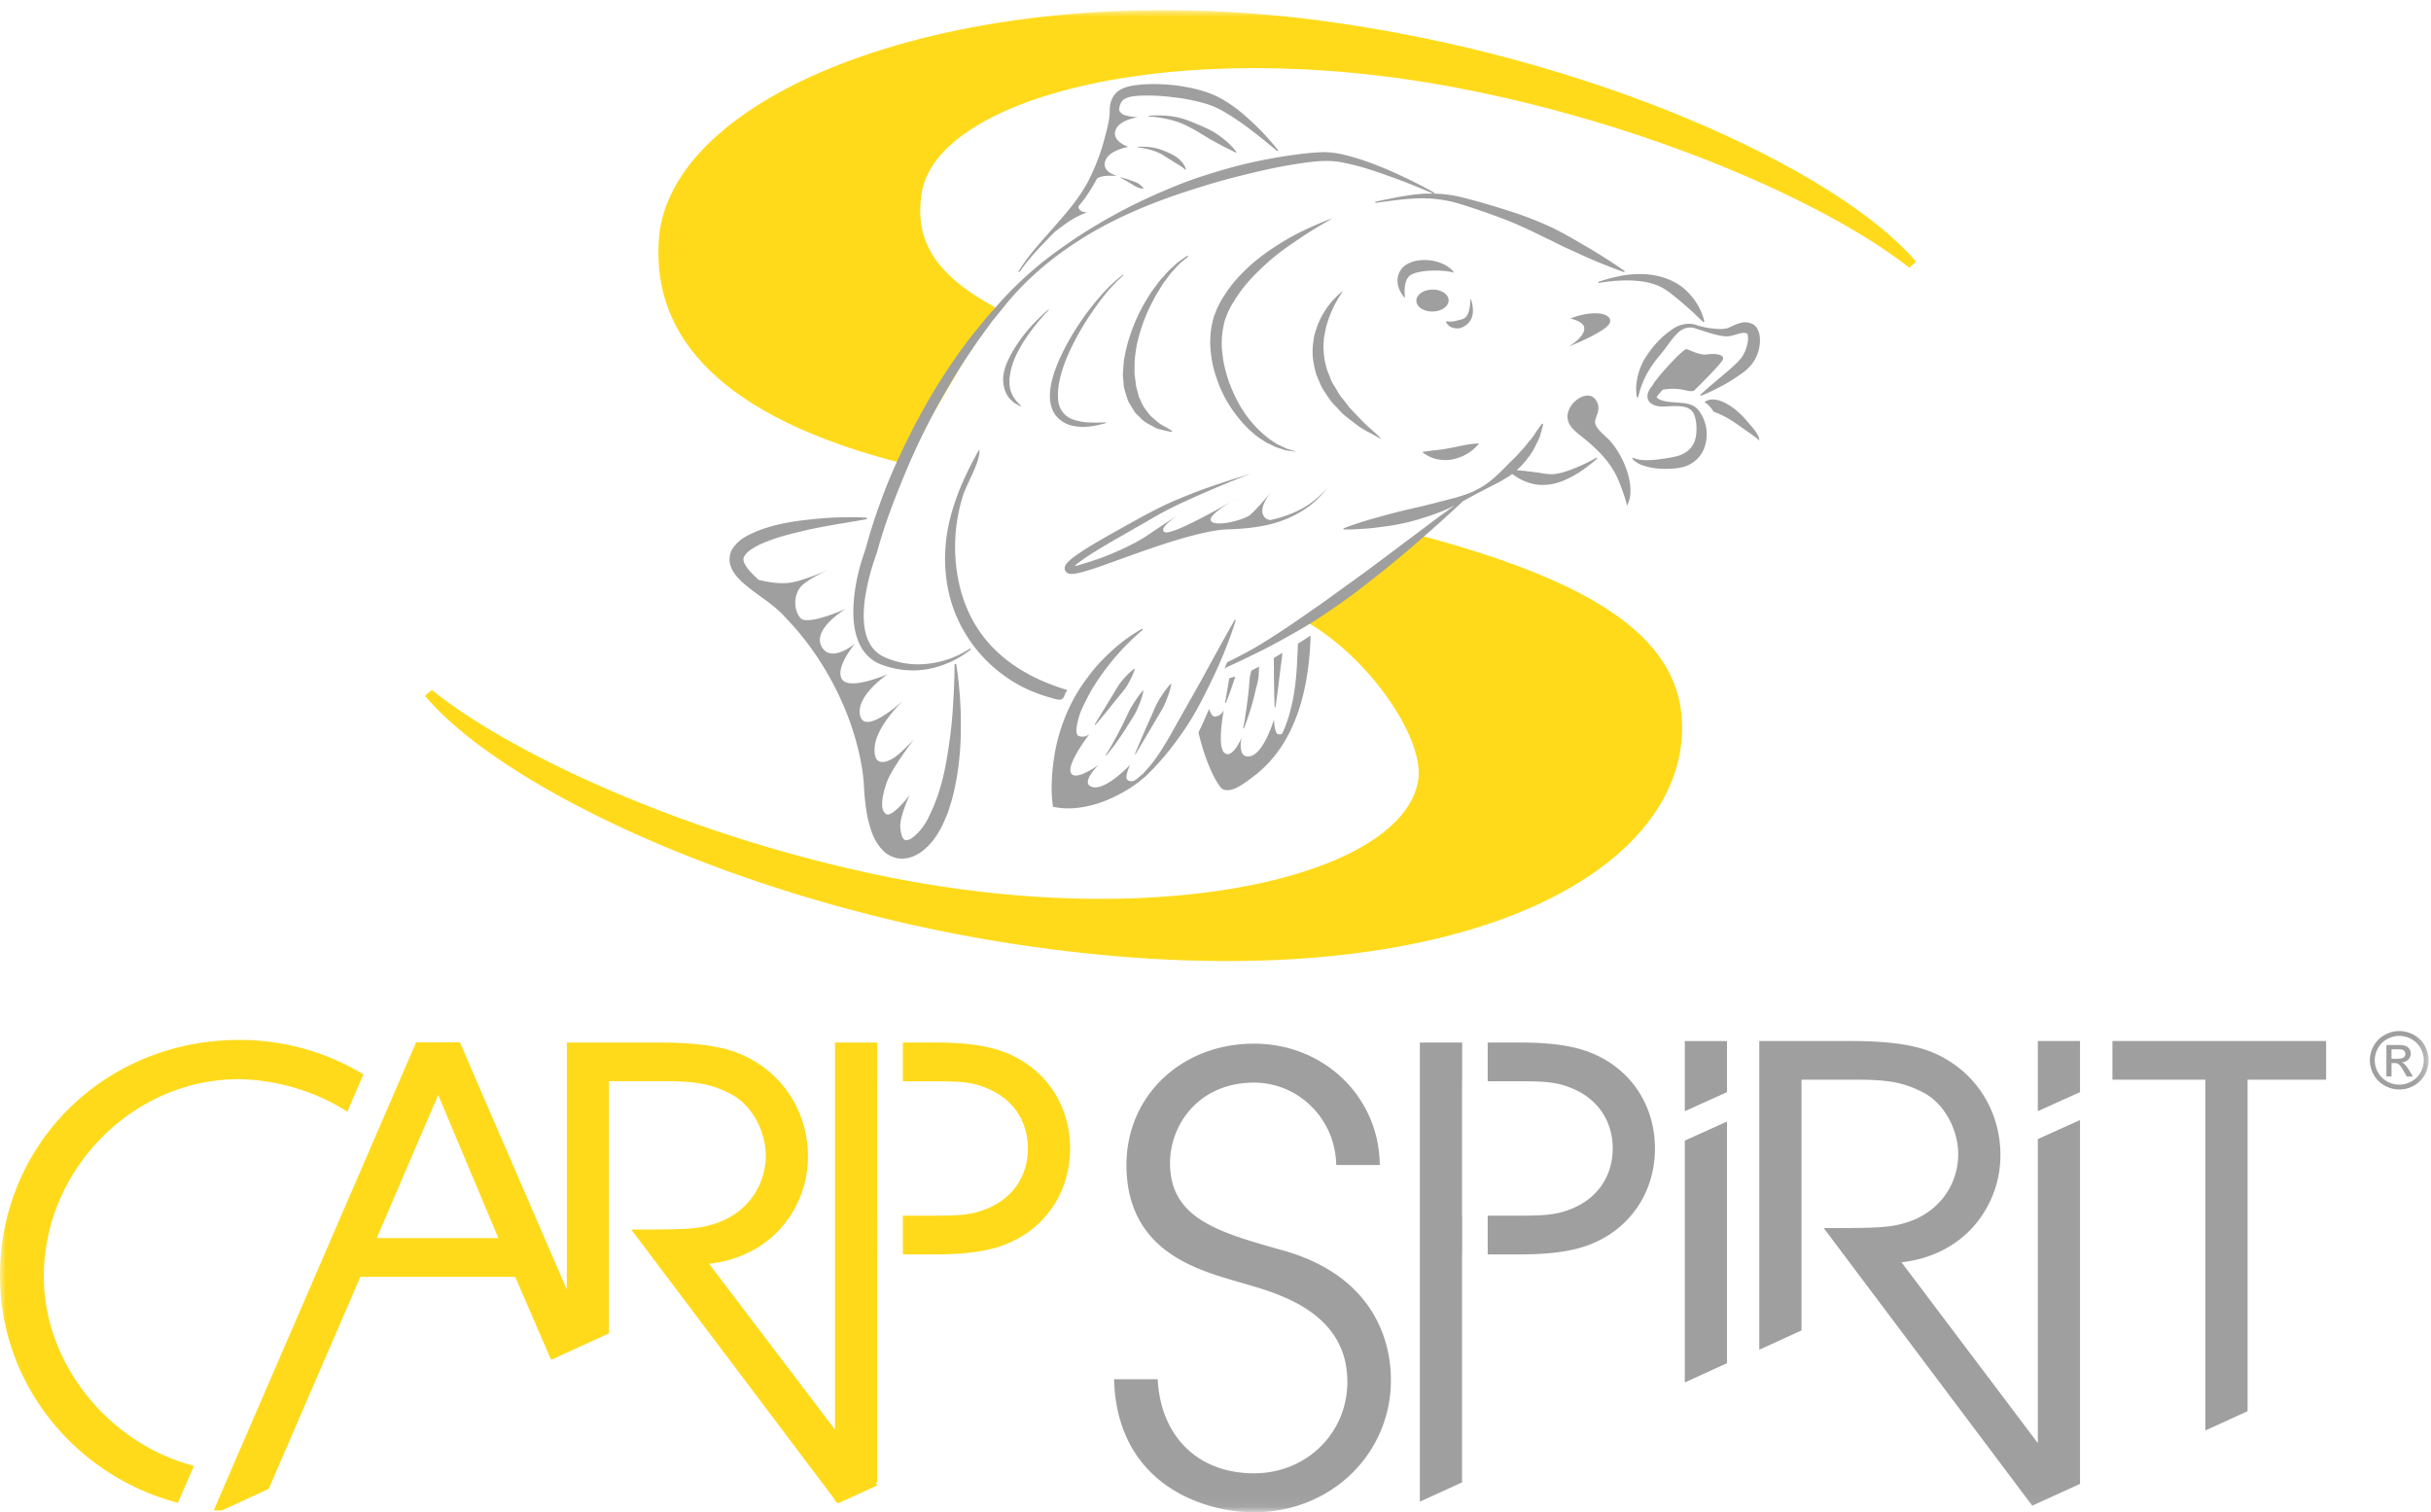
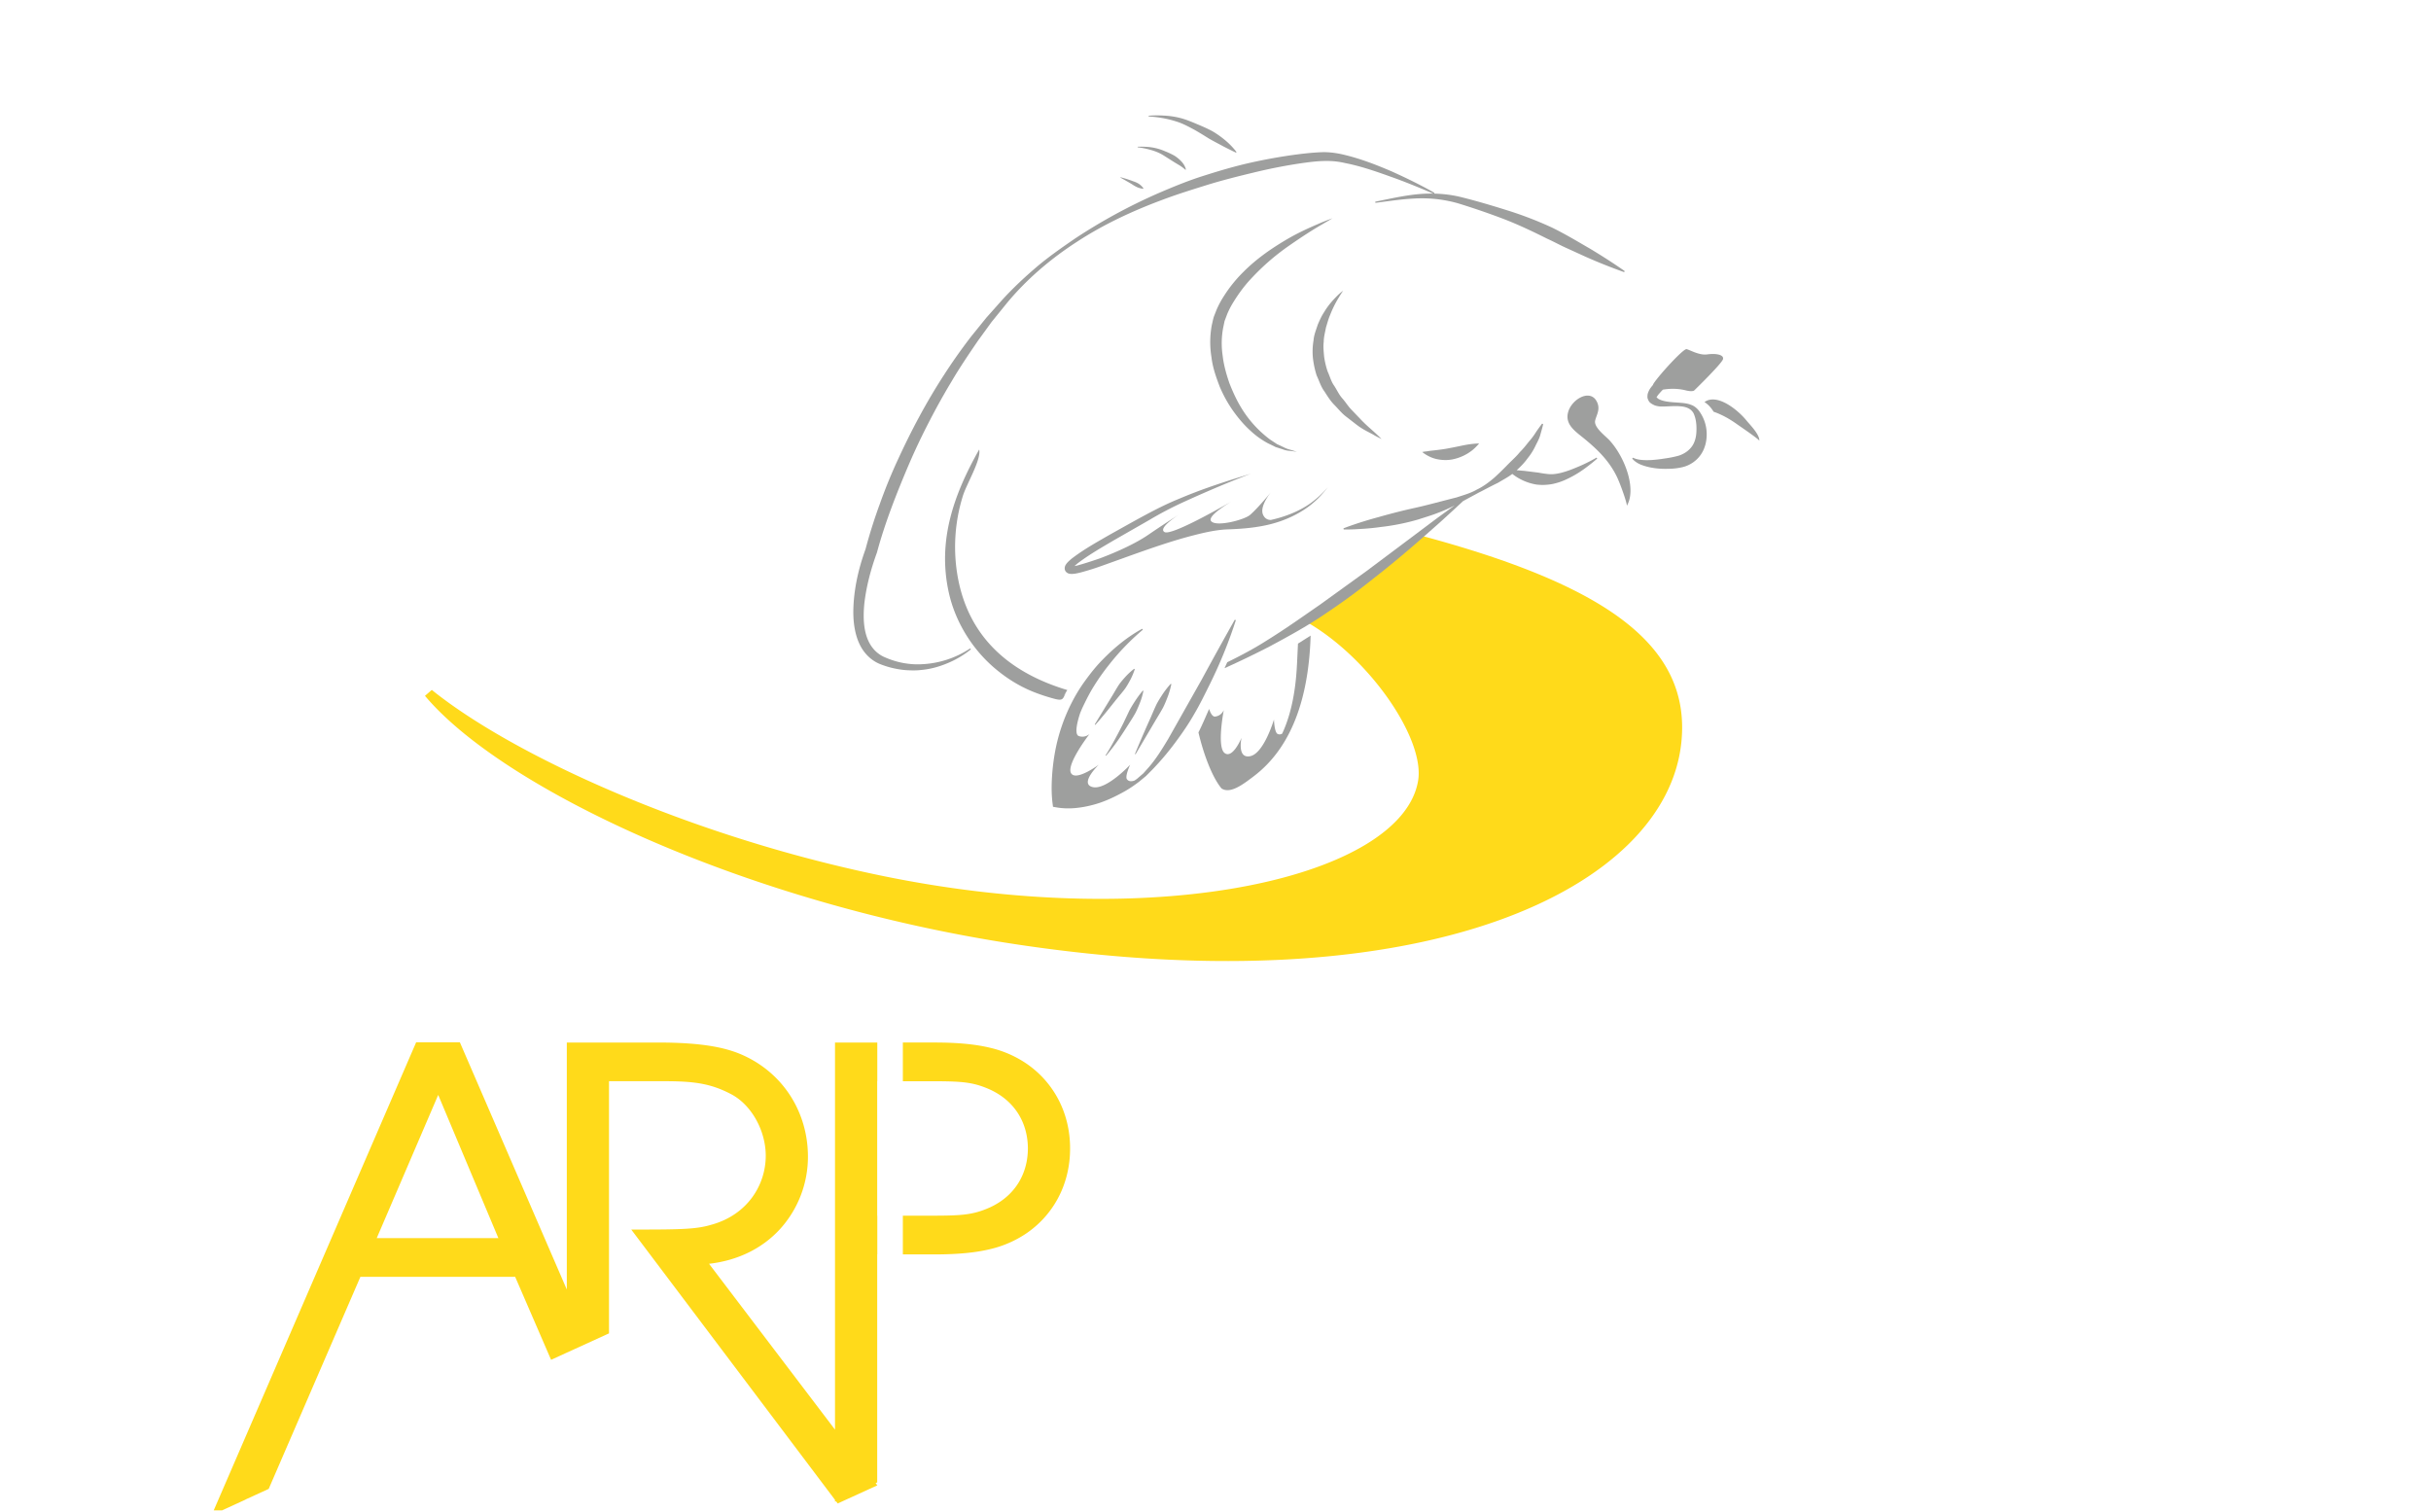
<svg xmlns="http://www.w3.org/2000/svg" xmlns:xlink="http://www.w3.org/1999/xlink" width="217" height="135" viewBox="0 0 217 135">
  <defs>
    <path id="a" d="M0 .907h216.793v134.035H0" />
-     <path id="c" d="M0 .907h216.793v134.035H0" />
+     <path id="c" d="M0 .907v134.035H0" />
  </defs>
  <g fill="none" fill-rule="evenodd">
    <mask id="b" fill="#fff">
      <use xlink:href="#a" />
    </mask>
-     <path fill="#FFDA1A" d="M80.685 41.397c-16.354-4.14-22.568-11.33-21.862-20.137C59.889 7.966 86.466-2.3 117.816 1.834c24.23 3.193 46.078 13.218 53.22 21.52l-.602.545c-7.37-5.797-23.164-12.78-40.388-16.062-25.24-4.81-46.523.876-47.787 9.464-.566 3.844.826 7.037 6.577 10.134l-8.151 13.962" mask="url(#b)" />
    <path fill="#FFDA1A" d="M126.943 47.841c16.277 4.382 24.012 9.713 23.145 18.383-1.307 13.089-22.916 23.557-59.336 18.081-24.16-3.632-45.83-13.874-52.817-22.19l.61-.527c7.262 5.85 22.928 13.022 40.087 16.573 25.149 5.204 46.531-.014 47.953-8.461.635-3.78-4.446-11.126-10.14-14.284l10.498-7.575M91.55 94.896h-.001l-.002-.002a9.684 9.684 0 0 0-3.121-1.35c-1.278-.313-2.862-.48-4.996-.48h-2.838v3.455h1.802c1.639 0 2.732.001 3.608.095.876.097 1.54.278 2.386.657 2.282 1.06 3.359 3.055 3.365 5.25-.006 2.195-1.083 4.19-3.365 5.252-.845.378-1.51.56-2.386.655-.876.095-1.97.095-3.608.095h-1.802v3.456h2.838c2.134 0 3.718-.166 4.996-.48a9.706 9.706 0 0 0 3.12-1.35l.004-.003c2.375-1.584 3.973-4.298 3.97-7.625.003-3.326-1.595-6.039-3.97-7.625m-47.062 15.627H33.63l5.486-12.781 5.37 12.781zm33.814 21.81v-20.356h.009v-3.454h-.01V96.518h.01v-3.453h-3.775v34.557l-11.244-14.806c2.747-.312 4.915-1.507 6.401-3.17a9.606 9.606 0 0 0 2.427-6.384c.002-3.875-2.11-7.348-5.676-9.01-1.472-.69-3.568-1.188-7.7-1.187h-8.148v22.05l-9.546-22.07h-3.903l-18.07 41.785h.74l2.081-.954.024-.015.031-.02 2.032-.93 8.187-18.934h13.812l3.208 7.412 1.404-.642 3.767-1.72v-22.51h5.003c2.561.003 4.046.201 5.813 1.115l.002.001.003.002c.92.457 1.718 1.27 2.281 2.262.564.99.89 2.153.889 3.283-.005 2.581-1.601 5.232-4.81 6.139h-.005c-.657.199-1.295.308-2.27.369-.974.061-2.277.072-4.225.072h-.696l18.188 24.13v.162l.09-.04.152.2 3.536-1.617-.152-.2.14-.064z" />
-     <path fill="#9E9F9E" d="M149.374 29.33c-1.196.78-1.928 1.713-2.534 2.65a5.651 5.651 0 0 0-.785 2.507c-.027.635.07.988.07.988l.105-.004s.06-.345.255-.902a7.82 7.82 0 0 1 1.1-2.11c.268-.387.651-.813 1.004-1.28.359-.46.686-.984 1.126-1.404.418-.449 1.036-.683 1.666-.44.663.192 1.316.449 2.034.6.364.067.734.144 1.201.028.345-.098.673-.215.933-.242a.748.748 0 0 1 .313.019c.073.014.182.099.123.083.024.055.081.377.034.622a3.296 3.296 0 0 1-.541 1.443c-.27.37-.716.765-1.08 1.094l-1.909 1.62-.719.64.054.09s.334-.124.894-.384c.552-.27 1.346-.652 2.233-1.248.45-.31.93-.591 1.398-1.162a3.511 3.511 0 0 0 .75-2.016c-.004-.394.024-.77-.305-1.291-.237-.304-.466-.364-.715-.427a1.532 1.532 0 0 0-.704.02c-.414.108-.72.28-1.027.41-.197.106-.542.14-.866.136a7.557 7.557 0 0 1-2.008-.336c-.678-.271-1.522-.093-2.1.296m-6.705-4.162l.026.101s.678-.146 1.7-.212c1.012-.053 2.402-.056 3.591.44.311.129.524.25.827.454.234.167.496.368.719.56.475.368.895.75 1.27 1.079.382.325.668.634.896.838l.346.335.093-.047s-.117-.73-.692-1.655a5.819 5.819 0 0 0-1.232-1.392 5.5 5.5 0 0 0-1.958-.96c-1.442-.4-2.891-.24-3.91-.013-1.03.227-1.676.472-1.676.472m-2.63 5.765s3.518-1.382 3.68-2.182c.16-.801-1.451-1.122-3.547-.32 0 0 1.08.233 1.222.729.242.835-1.356 1.773-1.356 1.773" />
    <path fill="#9E9F9E" d="M82.193 59.298a6.572 6.572 0 0 1-1.148-.05 6.892 6.892 0 0 1-1.109-.228 7.545 7.545 0 0 1-1.071-.4 2.734 2.734 0 0 1-.835-.623c-.951-1.048-1.024-2.689-.869-4.176.177-1.51.587-3.039 1.107-4.466l.011-.033.01-.032c.72-2.665 1.76-5.292 2.852-7.858a58.491 58.491 0 0 1 1.799-3.791 61.513 61.513 0 0 1 2.047-3.669c.71-1.206 1.5-2.367 2.288-3.524l1.232-1.699 1.335-1.647c1.777-2.158 3.95-4.008 6.315-5.533 2.363-1.541 4.936-2.738 7.573-3.719 1.317-.501 2.663-.914 4.004-1.335 1.344-.415 2.707-.759 4.075-1.087a46.97 46.97 0 0 1 4.13-.825c1.407-.206 2.736-.377 4.09-.055 1.36.261 2.701.72 4.025 1.196 1.315.459 2.605.996 3.894 1.54a11.86 11.86 0 0 0-1.532.067c-1.118.123-2.025.323-2.66.45l-.999.205.018.101 1.009-.134c.642-.081 1.56-.215 2.658-.26a11.831 11.831 0 0 1 3.673.427 65.46 65.46 0 0 1 4.086 1.4c1.367.526 2.685 1.157 3.906 1.769.633.284 1.198.604 1.79.863l1.632.745a49.552 49.552 0 0 0 3.45 1.377l.05-.092s-1.214-.873-3.119-2.016c-.966-.555-2.06-1.223-3.322-1.848a32.934 32.934 0 0 0-4.109-1.582c-1.43-.448-2.834-.864-4.21-1.198a11.15 11.15 0 0 0-2.26-.273l.037-.072c-1.236-.703-2.514-1.323-3.813-1.91-1.31-.562-2.642-1.084-4.052-1.437-.691-.181-1.46-.305-2.192-.28-.748.029-1.45.103-2.165.193a47.917 47.917 0 0 0-4.227.75c-1.395.315-2.769.72-4.127 1.153-1.366.428-2.69.972-4 1.534a49.414 49.414 0 0 0-7.5 4.072c-1.172.804-2.34 1.617-3.428 2.535-1.082.926-2.122 1.894-3.087 2.954l-1.41 1.583-1.345 1.664a48.856 48.856 0 0 0-2.462 3.488c-1.55 2.387-2.886 4.907-4.075 7.491a45.909 45.909 0 0 0-1.614 3.95 45.928 45.928 0 0 0-1.286 4.062c-.556 1.536-.934 3.09-1.058 4.72-.057.82-.055 1.656.112 2.49.16.822.494 1.68 1.137 2.316.314.32.695.576 1.103.74a7.69 7.69 0 0 0 1.189.369c.417.095.832.157 1.245.18.411.02.828.028 1.235-.023.822-.07 1.621-.296 2.368-.61a8.49 8.49 0 0 0 2.074-1.232l-.065-.081a8.501 8.501 0 0 1-4.41 1.414" />
-     <path fill="#9E9F9E" d="M85.347 59.266l-.14.012s.01.972-.074 2.663c-.054.844-.096 1.867-.228 3.033-.137 1.161-.31 2.47-.599 3.862a23.276 23.276 0 0 1-.577 2.126l-.394 1.042c-.167.347-.351.787-.506 1.077-.387.772-1.066 1.567-1.722 1.915.15-.123.242-.222.242-.222s-.85.938-.986-.944c-.065-.93.833-2.853.833-2.853s-1.567 2.062-2.107 1.689c-.542-.372-.39-1.441.027-2.722.416-1.282 2.455-3.929 2.455-3.929s-1.124 1.198-1.748 1.611c-.624.415-1.912.946-1.745-.956.166-1.903 2.578-4.17 2.578-4.17s-3.414 3.184-3.871 1.406c-.459-1.78 2.454-3.722 2.454-3.722s-3.411 1.489-4.077.455c-.667-1.035 1.164-3.185 1.164-3.185s-2.164 1.82-2.996.248c-.831-1.571 2.165-3.35 2.165-3.35s-3.414 1.531-4.037.828c-.625-.703-.625-2.027 0-2.77.534-.64 2.105-1.366 2.544-1.562-.506.22-2.54 1.081-3.627 1.188-1.136.114-2.433-.215-2.658-.277a11.668 11.668 0 0 1-.765-.754c-.253-.277-.453-.577-.54-.818-.086-.249-.06-.39.068-.597.16-.218.337-.395.665-.607.274-.159.57-.343.89-.467 1.256-.558 2.56-.851 3.693-1.132 1.145-.27 2.163-.439 3-.59l2.648-.445-.008-.138s-.981-.071-2.703-.019c-.863.029-1.905.12-3.105.267-1.198.155-2.55.392-3.998.962-.717.325-1.508.62-2.135 1.5-.32.441-.403 1.178-.177 1.686.194.522.525.88.843 1.206 1.332 1.262 2.861 1.987 4.06 3.356 2.515 2.593 4.59 5.99 5.835 9.607.605 1.812 1.048 3.669 1.137 5.498.055.946.147 1.966.373 2.926.245.96.534 1.977 1.422 2.82.44.415 1.142.685 1.792.621.651-.057 1.178-.337 1.601-.65.846-.643 1.366-1.456 1.78-2.258.22-.457.343-.782.512-1.173l.382-1.223a24.8 24.8 0 0 0 .476-2.29 26.5 26.5 0 0 0 .302-4.026 32.211 32.211 0 0 0-.102-3.089c-.133-1.705-.316-2.666-.316-2.666m40.385-34.547c.06-.098.259-.205.324-.241.145-.065.304-.13.49-.162.723-.18 1.561-.183 2.18-.142.627.027 1.072.172 1.072.172s-.251-.42-.906-.745a4 4 0 0 0-2.6-.292 3.095 3.095 0 0 0-.735.3c-.298.193-.44.354-.595.611-.272.49-.244 1-.144 1.347.219.717.593 1.021.593 1.021l-.021-.312a3.549 3.549 0 0 1 .023-.76c.04-.295.136-.592.319-.797m4.994 3.68c-.06.032-.173.089-.272.118a2.582 2.582 0 0 1-.269.066c-.168.047-.332.093-.487.105-.307.047-.574-.012-.574-.012l-.05.048c-.014-.007.092.328.527.505.209.073.489.127.77.05a1.53 1.53 0 0 0 .395-.188c.12-.08.213-.157.34-.287.431-.502.392-1.082.346-1.45a3.24 3.24 0 0 0-.142-.617l-.069.012s.018.248-.033.605c-.054.342-.17.844-.482 1.045m-2.836-.59c.794-.016 1.431-.466 1.42-1.007-.012-.541-.665-.966-1.46-.951-.794.017-1.43.467-1.42 1.007.012.541.665.967 1.46.951m-36.006-4.68c.516-.638 1.317-1.456 2.266-2.428.23-.18.553-.425 1.005-.75 1.004-.723 1.916-1.003 1.916-1.003s-.569.076-.776-.36a.368.368 0 0 1-.014-.186l.029-.032c.609-.712 1.145-1.543 1.619-2.439.628-.425 2.122-.128 1.6-.301-.543-.18-1.19-.592-.802-1.413.39-.825 1.993-1.108 1.993-1.108s-1.367-.438-1.18-1.362c.015-.053.033-.103.047-.155.353-.91 1.989-1.131 1.989-1.131s-.907-.026-1.347-.257c-.136-.072-.246-.207-.335-.358a.273.273 0 0 0 .002-.028c.041-.51.208-.828.517-.996.377-.208.852-.249 1.364-.282a17.3 17.3 0 0 1 3.004.148c.971.097 1.915.31 2.74.536.87.239 1.568.63 2.245 1.053 1.338.834 2.373 1.692 3.111 2.27l1.138.943.077-.07s-.324-.436-.962-1.136a17.92 17.92 0 0 0-1.193-1.227c-.483-.453-1.03-.97-1.702-1.457-.652-.48-1.471-1.002-2.374-1.314-.937-.342-1.914-.532-2.95-.67-1.033-.11-2.104-.158-3.211-.052-.536.061-1.163.132-1.723.464-.666.362-.918 1.177-.914 1.722.011 1.041-.32 2.032-.582 3.044A19.218 19.218 0 0 1 97.4 15.64c-.821 1.8-2.074 3.19-3.128 4.412-1.06 1.205-1.969 2.206-2.527 2.97-.566.755-.839 1.22-.839 1.22l.086.056s.296-.448.892-1.168" />
    <path fill="#9E9F9E" d="M107.917 12.37c.43.25.848.458 1.197.652.711.37 1.214.605 1.214.605l.046-.051s-.319-.466-.947-1.005a8.704 8.704 0 0 0-1.143-.823c-.45-.25-.954-.47-1.462-.68-.504-.213-1.01-.423-1.528-.549a7.145 7.145 0 0 0-1.399-.2 9.994 9.994 0 0 0-1.362.012v.069s.542.015 1.334.158a9.25 9.25 0 0 1 1.312.346c.456.156.93.409 1.401.661.463.259.916.544 1.337.805m-4.085 1.484c.514.322 1.002.642 1.384.863.376.224.594.437.594.437l.048-.016s-.052-.352-.39-.713a3.1 3.1 0 0 0-.629-.524 6.431 6.431 0 0 0-.833-.394 4.747 4.747 0 0 0-1.68-.4c-.467-.027-.774-.008-.774-.008l-.003.05s.308.03.752.128c.446.102 1.025.263 1.53.577m-2.71 2.316a10.217 10.217 0 0 0-1.098-.347l-.012.031s.5.279.987.565c.237.158.477.299.687.358.204.063.364.077.364.077l.018-.03s-.078-.142-.246-.287c-.161-.154-.424-.277-.7-.367m49.844 19.975c-.315-.13-.632-.16-.933-.186-.601-.05-1.202-.057-1.697-.22a1.569 1.569 0 0 1-.317-.144c-.039-.026-.048-.05-.077-.063-.032-.03-.085-.099-.127-.145.093.135.085-.029.236-.181a6.21 6.21 0 0 1 .387-.423c.417-.07 1.203-.148 2.027.062.569.143.75.027.75.027s2.506-2.433 2.59-2.82c.083-.387-.613-.526-1.42-.415-.717.099-1.558-.415-1.836-.47-.278-.056-2.366 2.213-2.923 3.041-.045.068-.066.12-.091.176a3.47 3.47 0 0 0-.238.303 1.872 1.872 0 0 0-.22.483c-.017.12-.027.243-.014.365.053.147.093.272.227.408.06.043.099.076.178.124.092.05.196.107.284.136a2.1 2.1 0 0 0 .485.086c.618.014 1.189-.076 1.766-.016.593.038 1.09.28 1.25.815.18.478.204 1.064.169 1.564-.037.513-.198.985-.482 1.312-.276.332-.63.549-1.037.696-.384.116-.89.214-1.31.27-.85.14-1.575.18-2.07.125-.5-.044-.748-.198-.748-.198l-.08.067s.192.296.716.529c.516.222 1.308.404 2.254.4.478-.002.945-.013 1.558-.16a2.776 2.776 0 0 0 1.59-1.094c.399-.573.553-1.27.533-1.928a3.498 3.498 0 0 0-.6-1.873c-.17-.267-.452-.541-.78-.653m-8.576 1.399c.114-.517.538-1.056.096-1.786-.624-1.03-2.225-.096-2.518 1.069-.269 1.063.638 1.67 1.37 2.265 1.246 1.015 2.326 2.058 3.014 3.516.343.728.93 2.435.862 2.548.886-1.476-.146-4.319-1.532-5.838-.367-.404-1.429-1.162-1.292-1.774" />
    <path fill="#9E9F9E" d="M141.351 41.455c-.355.164-.776.34-1.224.509-.443.162-.953.314-1.401.355-.293.025-.46.01-.707-.02a9.487 9.487 0 0 1-.688-.108c-.467-.058-.902-.113-1.274-.158-.259-.019-.477-.042-.673-.059.379-.34.715-.695.977-1.063.322-.394.565-.808.74-1.193.197-.373.35-.688.412-.974.166-.555.237-.883.237-.883l-.095-.044s-.21.263-.537.742a6.067 6.067 0 0 1-.607.82c-.243.295-.492.636-.835.971-.295.37-.677.71-1.059 1.093a25.31 25.31 0 0 1-1.24 1.207c-.462.392-.967.778-1.547 1.054-.557.323-1.197.496-1.813.701-1.271.315-2.514.667-3.704.93-1.191.261-2.293.55-3.24.82-1.902.51-3.151 1.01-3.151 1.01l.02.102s.337.006.917-.014c.58-.033 1.41-.067 2.394-.21.988-.109 2.135-.32 3.335-.668.595-.195 1.214-.372 1.827-.617.487-.176.962-.402 1.433-.638-.405.29-.967.696-1.673 1.214-1.492 1.12-3.624 2.719-6.184 4.636l-4.17 3.012c-1.501 1.036-3.067 2.155-4.763 3.204-1.102.706-2.291 1.333-3.508 1.931-.076.166-.16.347-.243.532a84.727 84.727 0 0 0 4.046-1.952c1.773-.95 3.484-1.895 5.003-2.944a58.533 58.533 0 0 0 4.188-3.067c2.537-1.971 4.524-3.76 5.925-4.996 1.212-1.095 1.957-1.797 2.125-1.955l1.384-.75c.585-.292 1.143-.604 1.718-.875.444-.265.905-.505 1.298-.803a4.745 4.745 0 0 0 2.18.953c.265.024.542.043.83.017.269-.011.629-.071.854-.137.589-.15 1.067-.388 1.521-.629a9.65 9.65 0 0 0 1.16-.745c.645-.475 1.037-.833 1.037-.833l-.064-.083s-.451.273-1.16.605m-11.688-.448a4.198 4.198 0 0 0 1.74-.8c.405-.33.625-.62.625-.62s-.369.004-.866.075c-.499.07-1.112.222-1.694.325-.582.122-1.17.186-1.66.24-.242.023-.452.074-.607.08-.152.021-.243.045-.243.045s.265.244.76.46c.483.215 1.23.336 1.945.195m-9.545-3.848l.988.765c.61.47 1.22.711 1.594.947.392.21.62.318.62.318s-.18-.186-.505-.485c-.319-.305-.811-.696-1.322-1.234-.256-.268-.533-.556-.824-.862-.301-.294-.53-.678-.824-1.018-.312-.335-.496-.763-.75-1.152-.279-.382-.384-.844-.583-1.267a7.092 7.092 0 0 1-.317-1.337c-.04-.455-.091-.902-.034-1.337.003-.44.127-.856.197-1.256.122-.39.217-.772.365-1.105a9.558 9.558 0 0 1 .793-1.598c.225-.375.376-.581.376-.581s-.216.14-.534.454c-.311.319-.77.786-1.167 1.46-.22.327-.394.713-.572 1.13-.132.43-.332.885-.369 1.388a5.917 5.917 0 0 0-.057 1.55 8.18 8.18 0 0 0 .332 1.57c.229.483.381 1.01.696 1.43.282.438.553.88.905 1.222.34.353.64.726.992.998" />
    <path fill="#9E9F9E" d="M109.31 28.659l.24-.635a7.5 7.5 0 0 1 .583-1.11c.449-.724.954-1.409 1.521-2.013a20.708 20.708 0 0 1 3.444-2.99c1.108-.77 2.065-1.387 2.755-1.783.69-.405 1.082-.637 1.082-.637s-.433.146-1.173.457c-.73.322-1.795.767-2.983 1.473-1.183.705-2.55 1.608-3.791 2.855a12.07 12.07 0 0 0-1.71 2.112 8.213 8.213 0 0 0-.685 1.27l-.247.63c-.067.237-.12.491-.177.738a8.349 8.349 0 0 0-.028 2.868c.108.934.424 1.803.736 2.626.344.812.765 1.558 1.236 2.213.47.654.971 1.234 1.494 1.704a7.384 7.384 0 0 0 1.552 1.123l.715.349.643.206c.38.152.713.127.921.17l.326.04-.315-.094c-.2-.077-.512-.119-.863-.307l-.587-.273c-.194-.13-.407-.27-.635-.42a10.003 10.003 0 0 1-2.613-2.91c-.39-.647-.718-1.373-1.017-2.134-.263-.772-.499-1.588-.594-2.43a7.467 7.467 0 0 1 .047-2.51l.123-.588M95.707 50.762v-.001c-.001.01-.004.016 0 0m13.79-3.501c1.156-.036 2.288-.125 3.297-.33 2.037-.389 3.572-1.29 4.463-2.07.45-.39.76-.742.962-.985l.306-.378-.327.358c-.22.23-.547.56-1.014.917-.81.638-2.104 1.282-3.749 1.644-.246-.002-.531-.1-.695-.48-.328-.759.729-2.022.729-2.022s-1.144 1.407-1.878 2.046c-.524.455-3.042 1.104-3.48.56-.31-.385 1.003-1.261 1.792-1.738-1.47.843-5.372 3.025-5.945 2.717-.53-.283.631-1.135 1.264-1.553a97.731 97.731 0 0 0-2.687 1.77c-1.48 1.028-3.745 1.903-4.404 2.147-.609.204-1.219.411-1.818.576-.12.044-.266.07-.392.09.072-.067.14-.135.223-.2 1.014-.782 2.169-1.44 3.252-2.08l3.174-1.817a32.023 32.023 0 0 1 2.877-1.522c3.679-1.693 6.233-2.63 6.233-2.63l-1.783.552c-1.128.368-2.746.887-4.627 1.685-1.907.766-3.966 1.968-6.185 3.2-1.105.638-2.251 1.267-3.356 2.1a4.188 4.188 0 0 0-.41.362 1.531 1.531 0 0 0-.203.266c-.062.096-.16.406.064.627.042.037.09.07.137.098.134.05.07.022.116.039.026.01.112.021.187.023.176.009.226-.016.337-.021.185-.031.358-.07.528-.113a23.38 23.38 0 0 0 1.96-.62c2.562-.909 5.09-1.87 7.522-2.54 1.214-.323 2.404-.624 3.529-.678m42.653-11.37c.337.221.603.514.81.863.78.27 1.473.67 2.138 1.148.174.124 1.956 1.333 1.947 1.448.04-.567-.844-1.436-1.158-1.823-.717-.884-2.585-2.458-3.737-1.635m-41.832 19.472l-.096-.042a359.919 359.919 0 0 0-2.96 5.356l-2.988 5.296c-.522.867-1.052 1.735-1.71 2.498l-.503.565-.567.489c-.067.052-.145.1-.216.15-.207.076-.508.128-.685-.118-.19-.264.29-1.289.29-1.289s-2.142 2.294-3.353 1.992c-1.213-.3.55-1.992.55-1.992s-2.079 1.533-2.484.73c-.403-.804 1.656-3.47 1.656-3.47s-.39.366-.942.183c-.539-.179.067-1.928.13-2.107.064-.145.122-.295.19-.439.33-.693.635-1.303 1.03-1.934a19.34 19.34 0 0 1 1.268-1.8 21.143 21.143 0 0 1 3.087-3.215l-.057-.086c-1.34.731-2.526 1.717-3.593 2.817-.539.55-1.014 1.156-1.47 1.779a14.654 14.654 0 0 0-1.213 1.966 16.032 16.032 0 0 0-1.496 4.38c-.14.76-.233 1.526-.28 2.295-.046.775-.05 1.53.048 2.333l.041.32.284.05c.592.104 1.107.11 1.653.069a9.281 9.281 0 0 0 1.572-.275c1.032-.26 1.982-.714 2.892-1.222.462-.265.869-.544 1.291-.866l.607-.5.55-.552a24.065 24.065 0 0 0 2.011-2.366c.62-.828 1.21-1.676 1.72-2.571.526-.885.974-1.811 1.43-2.73a41.568 41.568 0 0 0 2.313-5.694M95.275 61.6c-.53.89-.276.388 0 0-5.263-1.577-8.789-4.78-9.766-10.002a15.28 15.28 0 0 1 .425-7.276c.317-1.09 1.666-3.25 1.473-4.197-2.259 4-3.74 8.113-2.717 12.756.576 2.617 2.085 5.066 4.136 6.798 1.018.858 2.123 1.557 3.36 2.059.617.25 1.251.458 1.892.631.936.255.76-.032 1.197-.77" />
    <path fill="#9E9F9E" d="M100.424 61.481c.206-.291.36-.59.499-.84.259-.516.37-.903.37-.903l-.053-.036s-.327.236-.726.655c-.19.214-.418.462-.625.752-.196.299-.385.632-.58.958L97.72 64.67l.05.038s.26-.279.628-.725c.374-.436.843-1.036 1.32-1.631.243-.295.492-.583.705-.87m-1.036 5.164c.387-.5.85-1.204 1.298-1.915.227-.354.458-.707.65-1.052.186-.347.318-.691.436-.983a6.155 6.155 0 0 0 .294-1.023l-.05-.024s-.29.325-.638.847c-.17.264-.372.57-.556.915l-.526 1.104a45.364 45.364 0 0 1-1.072 2.024c-.308.544-.54.895-.54.895l.045.033s.276-.317.659-.82m3.767-2.35c.226-.377.458-.752.656-1.114.187-.367.324-.728.443-1.036a7.52 7.52 0 0 0 .306-1.075l-.055-.027s-.32.332-.695.88c-.18.279-.394.6-.583.967-.177.37-.346.78-.52 1.182-.729 1.6-1.397 3.23-1.397 3.23l.055.027 1.79-3.033m12.618-4.968c-.1 2.06-.443 4.289-1.322 6.164-.124.063-.26.098-.41.02-.29-.153-.32-1.284-.32-1.284s-.887 3.002-2.107 3.27c-1.222.266-.789-1.637-.789-1.637s-.784 1.902-1.508 1.362c-.72-.54-.075-3.84-.075-3.84s-.187.501-.762.582c-.24.033-.42-.29-.55-.68-.102.234-.217.501-.34.778-.206.474-.43.961-.61 1.315.405 1.756 1.175 3.945 2.06 5.005.791.52 1.963-.398 2.873-1.087 3.747-2.841 4.935-7.732 5.08-12.558l-1.129.715-.09 1.875" />
-     <path fill="#9E9F9E" d="M110.267 60.389c-.223.066-.402.117-.538.156-.2 1.185-.373 2.188-.373 2.188l.072.02s.145-.35.34-.895c.151-.407.322-.93.5-1.47m1.766 1.414c.104-.41.216-.816.285-1.204.06-.389.059-.759.063-1.077l-.002-.017c-.244.134-.473.257-.674.358-.053.203-.108.393-.145.623-.033.388-.07.802-.107 1.218-.085.827-.207 1.649-.298 2.268-.097.616-.19 1.023-.19 1.023l.07.023s.638-1.567.998-3.215m1.823 1.342l.144-1.09c.099-.653.194-1.527.301-2.401.057-.437.125-.872.16-1.282.003-.03 0-.06.002-.09a72.07 72.07 0 0 1-.76.459c.002.29.005.582.01.884a93.546 93.546 0 0 0 .068 3.517l.075.003m-3.954-18.362c.346-.199.559-.324.559-.324s-.237.13-.56.324m-4.68 1.164l.374-.24s-.156.095-.374.24m-31.22 4.902l.12-.052-.12.052m27.455-19.967a15.324 15.324 0 0 1 1.069-3.238c.226-.498.488-.963.726-1.407.277-.42.496-.852.773-1.195.269-.35.495-.693.748-.941.25-.255.437-.51.649-.67l.63-.528-.064-.083s-.245.174-.674.474c-.221.138-.44.382-.722.624-.291.24-.546.565-.855.9-.317.33-.578.747-.9 1.158-.289.433-.58.902-.854 1.4a15.969 15.969 0 0 0-1.34 3.319c-.145.597-.3 1.2-.349 1.816-.021.309-.045.615-.066.917l.074.909c.016.3.124.585.207.866.098.279.138.566.311.801l.42.706c.145.222.359.382.525.56.322.377.735.568 1.075.753.172.089.322.19.478.246.162.039.31.077.444.11.53.132.825.182.825.182l.029-.1s-.263-.167-.71-.418a3.017 3.017 0 0 1-.738-.517c-.268-.22-.563-.46-.782-.812-.279-.302-.46-.703-.646-1.124-.12-.196-.136-.448-.213-.677-.06-.237-.148-.47-.149-.734a95.25 95.25 0 0 1-.104-.782c0-.27 0-.544.002-.821-.004-.556.093-1.127.181-1.694m-3.349-4.31c-1.168 1.342-2.548 3.295-3.532 5.484-.477 1.096-.887 2.263-.86 3.47.037.596.212 1.222.612 1.668.392.446.907.7 1.372.807.945.213 1.704.053 2.22-.028l.8-.202-.013-.07s-.297.013-.813.03c-.258-.013-.568-.006-.916-.033a4.825 4.825 0 0 1-1.123-.224c-.797-.238-1.402-.959-1.414-1.984-.049-1.009.243-2.147.65-3.223.852-2.16 2.145-4.145 3.207-5.542 1.06-1.414 1.997-2.143 1.997-2.143l-.043-.054s-.99.681-2.144 2.044" />
    <mask id="d" fill="#fff">
      <use xlink:href="#c" />
    </mask>
    <path fill="#9E9F9E" d="M90.663 31.794c.526-1.141 1.288-2.18 1.891-2.924.604-.745 1.07-1.195 1.07-1.195l-.04-.04s-.5.405-1.176 1.105a13.315 13.315 0 0 0-2.145 2.86c-.305.58-.595 1.192-.682 1.835-.064.313-.033.642-.004.936.08.295.13.576.28.8.108.246.276.418.432.561.135.16.282.264.42.326l.399.221.028-.048s-.111-.115-.305-.32a1.659 1.659 0 0 1-.298-.38 1.723 1.723 0 0 1-.273-.54c-.104-.195-.112-.44-.151-.683.018-.252-.027-.514.047-.791.054-.557.26-1.15.507-1.723" mask="url(#d)" />
-     <path fill="#FFDA1A" d="M16.153 133.528l.583-1.34.328-.757h.002l.247-.571-.382-.11c-7.303-2.061-13.025-9.057-13.018-16.813 0-4.767 1.99-9.168 5.16-12.378 3.173-3.211 7.518-5.221 12.221-5.221 1.067-.001 5.292.18 9.364 2.69l.344.213 1.442-3.334-.266-.154a21.31 21.31 0 0 0-10.83-2.918c-5.977 0-11.32 2.312-15.16 6.099-3.844 3.787-6.189 9.053-6.189 14.948.001 9.601 6.61 17.703 15.59 20.194l.29.08.274-.628" mask="url(#d)" />
    <path fill="#9E9F9E" d="M212.88 92.378c-.42.224-.748.545-.983.963a2.642 2.642 0 0 0-.353 1.31c0 .448.115.88.348 1.295.231.415.556.737.971.967.417.229.853.343 1.307.343.455 0 .89-.114 1.306-.343.417-.23.74-.552.97-.967a2.63 2.63 0 0 0 .347-1.295 2.65 2.65 0 0 0-.352-1.31 2.394 2.394 0 0 0-.98-.963 2.695 2.695 0 0 0-1.29-.338c-.442 0-.873.113-1.291.338zm2.365.376c.35.188.623.456.82.806a2.2 2.2 0 0 1 .293 1.09c0 .375-.097.736-.289 1.08a2.051 2.051 0 0 1-.81.806 2.223 2.223 0 0 1-1.089.288c-.378 0-.742-.096-1.089-.288a2.056 2.056 0 0 1-.812-.805 2.177 2.177 0 0 1-.29-1.08c0-.38.097-.742.295-1.091.197-.35.47-.618.819-.806.35-.188.708-.282 1.077-.282.367 0 .725.094 1.075.282zm-1.77 3.337v-1.192h.267c.16 0 .282.032.366.096.12.088.28.306.476.654l.25.442h.557l-.344-.549a3.205 3.205 0 0 0-.418-.556.775.775 0 0 0-.24-.15.88.88 0 0 0 .587-.255.747.747 0 0 0 .22-.537.716.716 0 0 0-.131-.41.706.706 0 0 0-.355-.271c-.149-.053-.39-.078-.72-.078h-.971v2.806h.456zm0-2.425h.517c.222 0 .376.015.459.047a.397.397 0 0 1 .118.681c-.097.078-.277.118-.542.118h-.552v-.846zm-31.572 8.244v26.91l-12.169-16.138c2.749-.312 4.917-1.507 6.404-3.17a9.601 9.601 0 0 0 2.427-6.384c.003-3.875-2.11-7.348-5.677-9.012-1.472-.687-3.567-1.186-7.7-1.185h-8.148v27.559l3.767-1.721V96.384h5.004c2.561.002 4.045.201 5.813 1.115l.001.001.003.001c.921.457 1.719 1.271 2.282 2.263.563.99.89 2.153.888 3.282-.005 2.582-1.6 5.233-4.809 6.14h-.002l-.004.003c-.657.196-1.295.305-2.27.366-.974.061-2.277.072-4.225.072h-.694l18.613 24.783 4.263-1.945v-32.48l-3.767 1.703v.222zm-55.161 32.143l3.767-1.722v-20.354h.009v-3.454h-.01V96.518h.01v-3.453h-3.776v40.988zm17.015-39.158l-.004-.002a9.727 9.727 0 0 0-3.121-1.35c-1.277-.313-2.861-.478-4.995-.478h-2.839v3.454h1.803c1.638 0 2.73 0 3.607.095.877.096 1.541.277 2.386.656 2.282 1.061 3.36 3.056 3.366 5.25-.007 2.195-1.084 4.19-3.366 5.252-.845.378-1.509.56-2.386.655-.876.095-1.97.096-3.607.096h-1.803v3.455h2.839c2.134 0 3.718-.165 4.995-.48a9.68 9.68 0 0 0 3.122-1.35l.002-.003c2.375-1.584 3.973-4.297 3.97-7.625.003-3.326-1.595-6.039-3.97-7.625zm44.807-1.964v3.454h8.297v31.313l.494-.226 3.272-1.495V96.385h7.013v-3.454h-19.076zm-74.332 18.612l-.31-.088c-2.612-.747-5.02-1.446-6.732-2.56-.856-.557-1.537-1.212-2.009-2.028-.47-.816-.74-1.801-.74-3.046 0-1.739.658-3.538 1.92-4.895 1.263-1.355 3.12-2.28 5.58-2.283 3.896 0 7.103 3.111 7.321 7.026l.018.328h3.889l-.016-.36c-.237-5.909-5.092-10.476-11.212-10.471-3.23-.001-6.081 1.157-8.12 3.093-2.042 1.935-3.269 4.65-3.269 7.726-.007 3.74 1.515 6.122 3.523 7.64 2.003 1.522 4.46 2.225 6.382 2.783h-.001l.996.291c1.47.43 3.696 1.091 5.533 2.397.918.652 1.737 1.461 2.328 2.481.59 1.02.955 2.252.956 3.779-.003 4.583-3.647 8.161-8.328 8.166-2.46-.002-4.497-.791-5.977-2.186-1.478-1.394-2.41-3.404-2.603-5.892l-.025-.32h-3.89l.016.363c.203 4.502 2.215 7.421 4.732 9.164 2.515 1.746 5.506 2.347 7.747 2.349 3.416 0 6.473-1.295 8.672-3.419a11.575 11.575 0 0 0 3.543-8.39v-.054c0-1.349-.24-3.647-1.612-5.922-1.368-2.274-3.877-4.498-8.312-5.672zm36.159-12.346l3.767-1.703v-4.563h-3.767v6.266zm35.279-1.925V92.93h-3.767v6.266l3.767-1.703v-.222zm-35.28 4.55l3.768-1.704v21.571l-3.767 1.722v-21.59z" mask="url(#d)" />
  </g>
</svg>